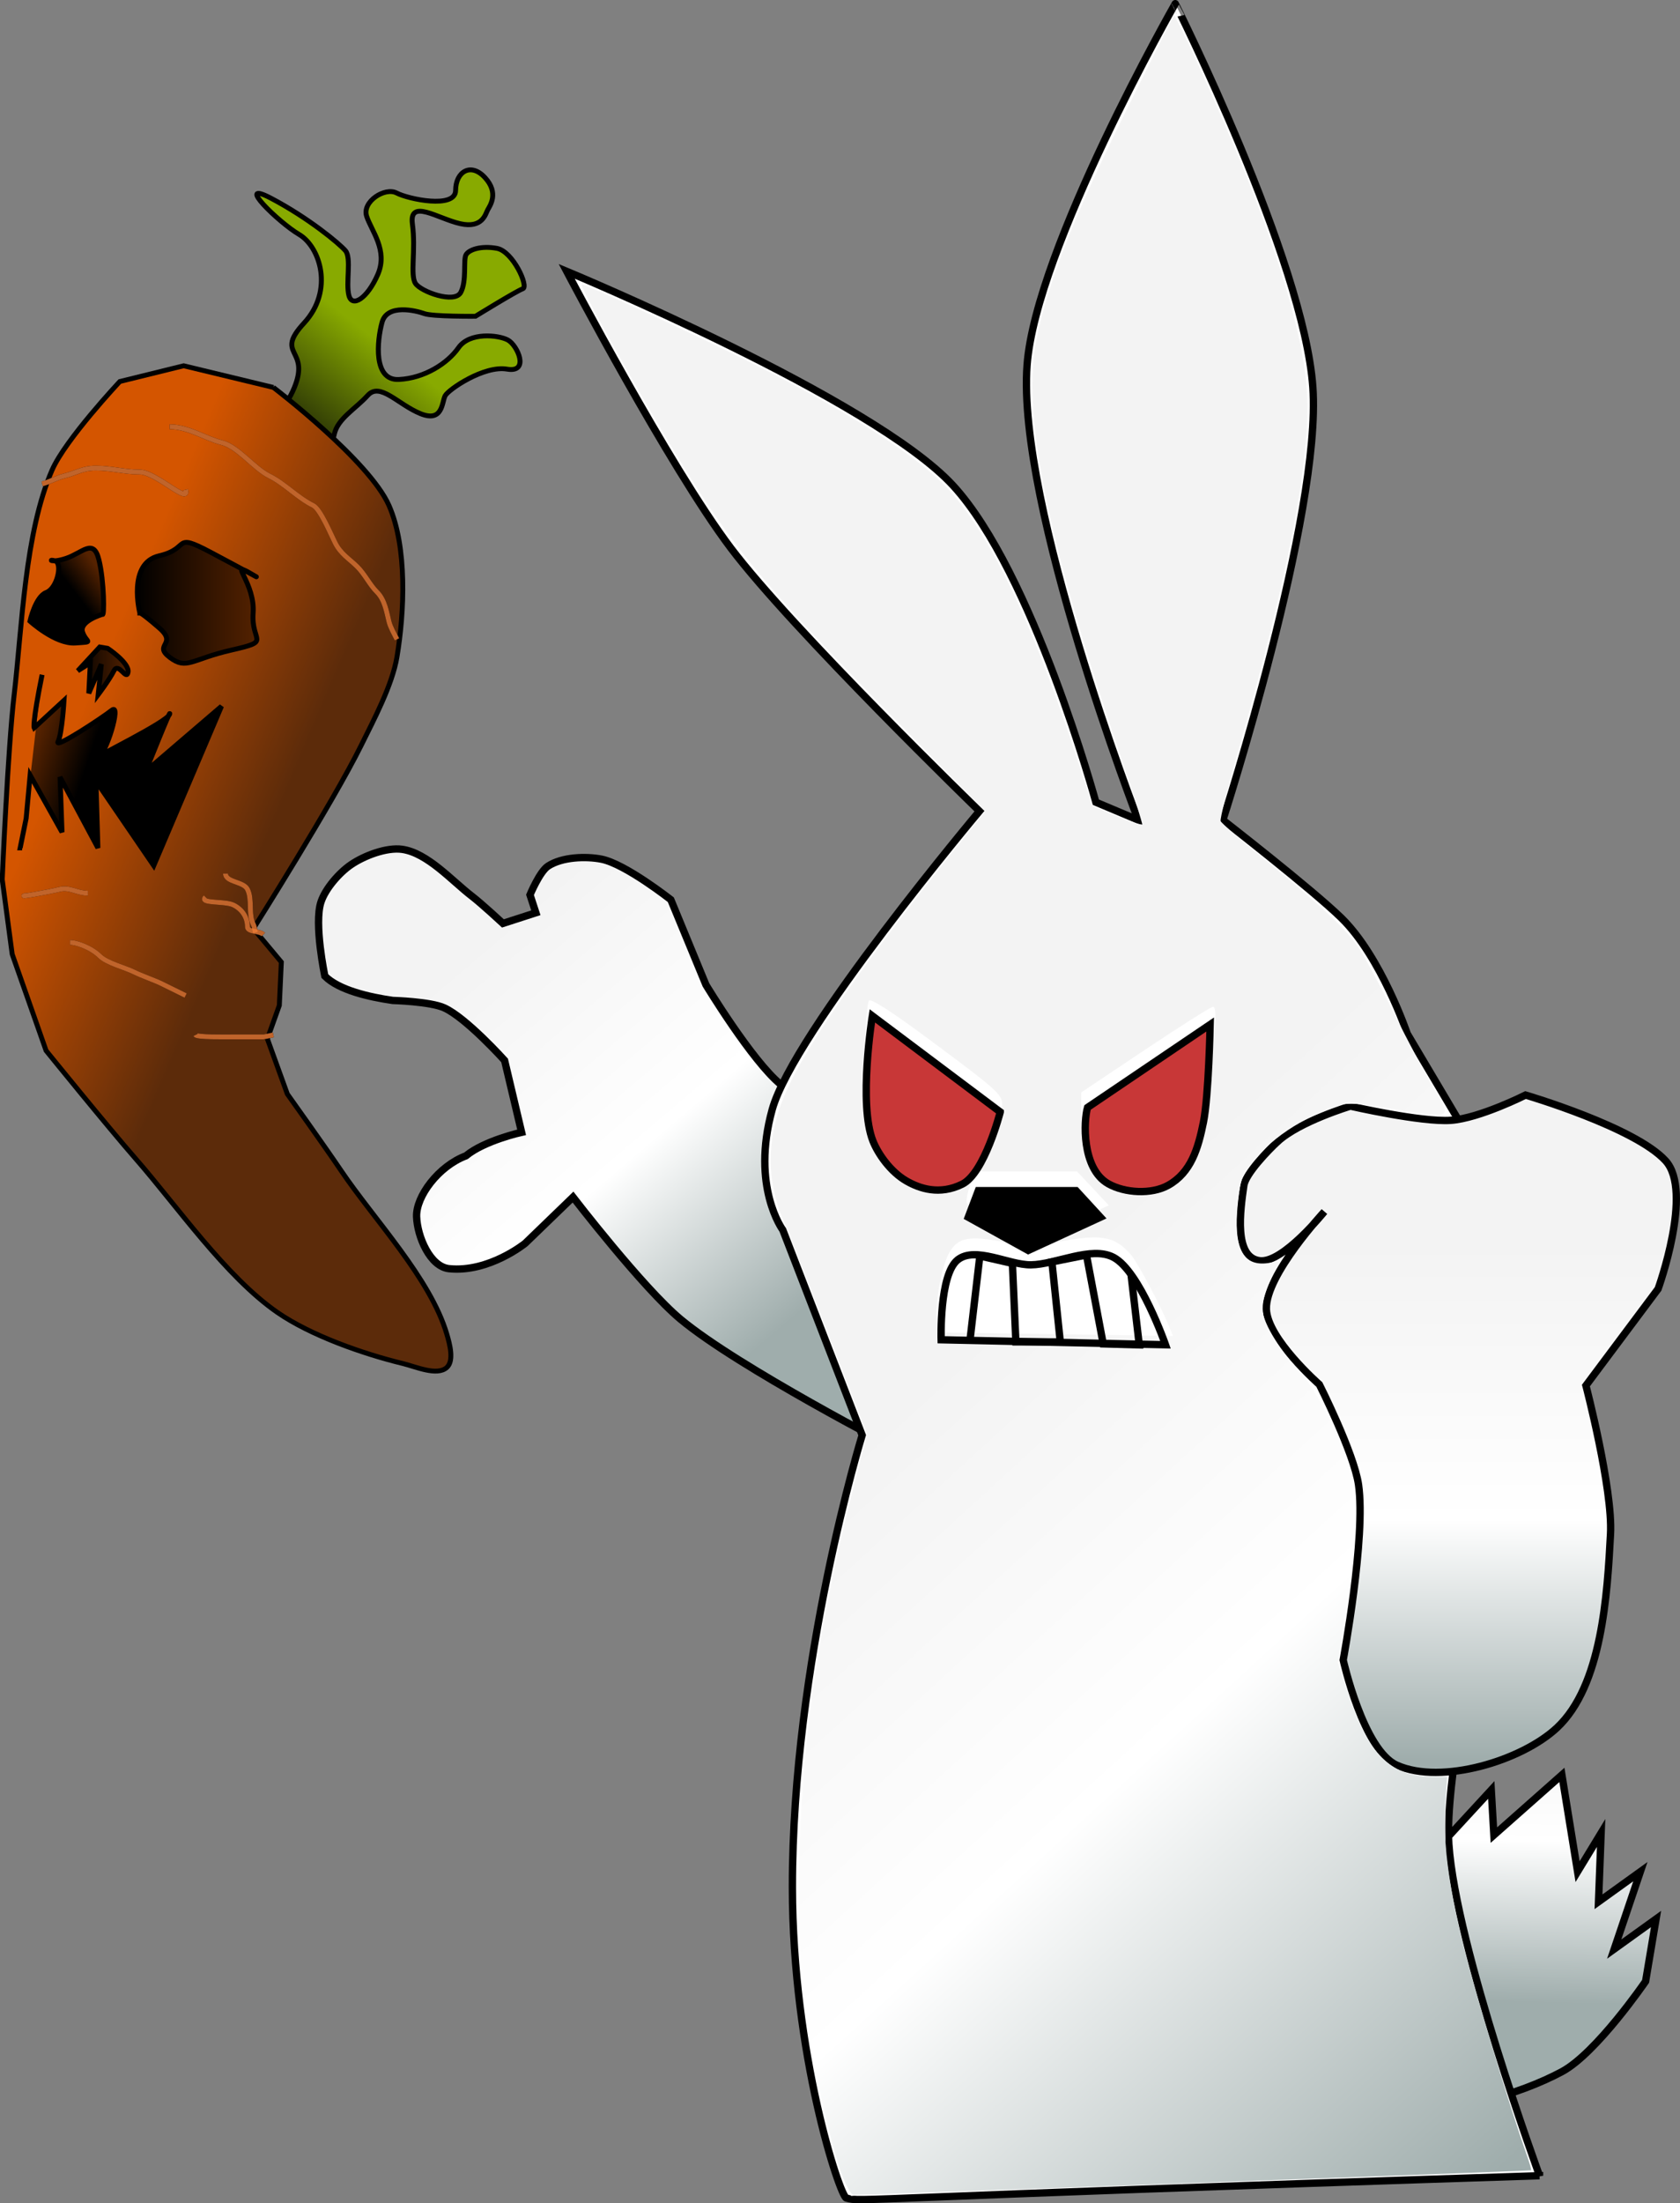
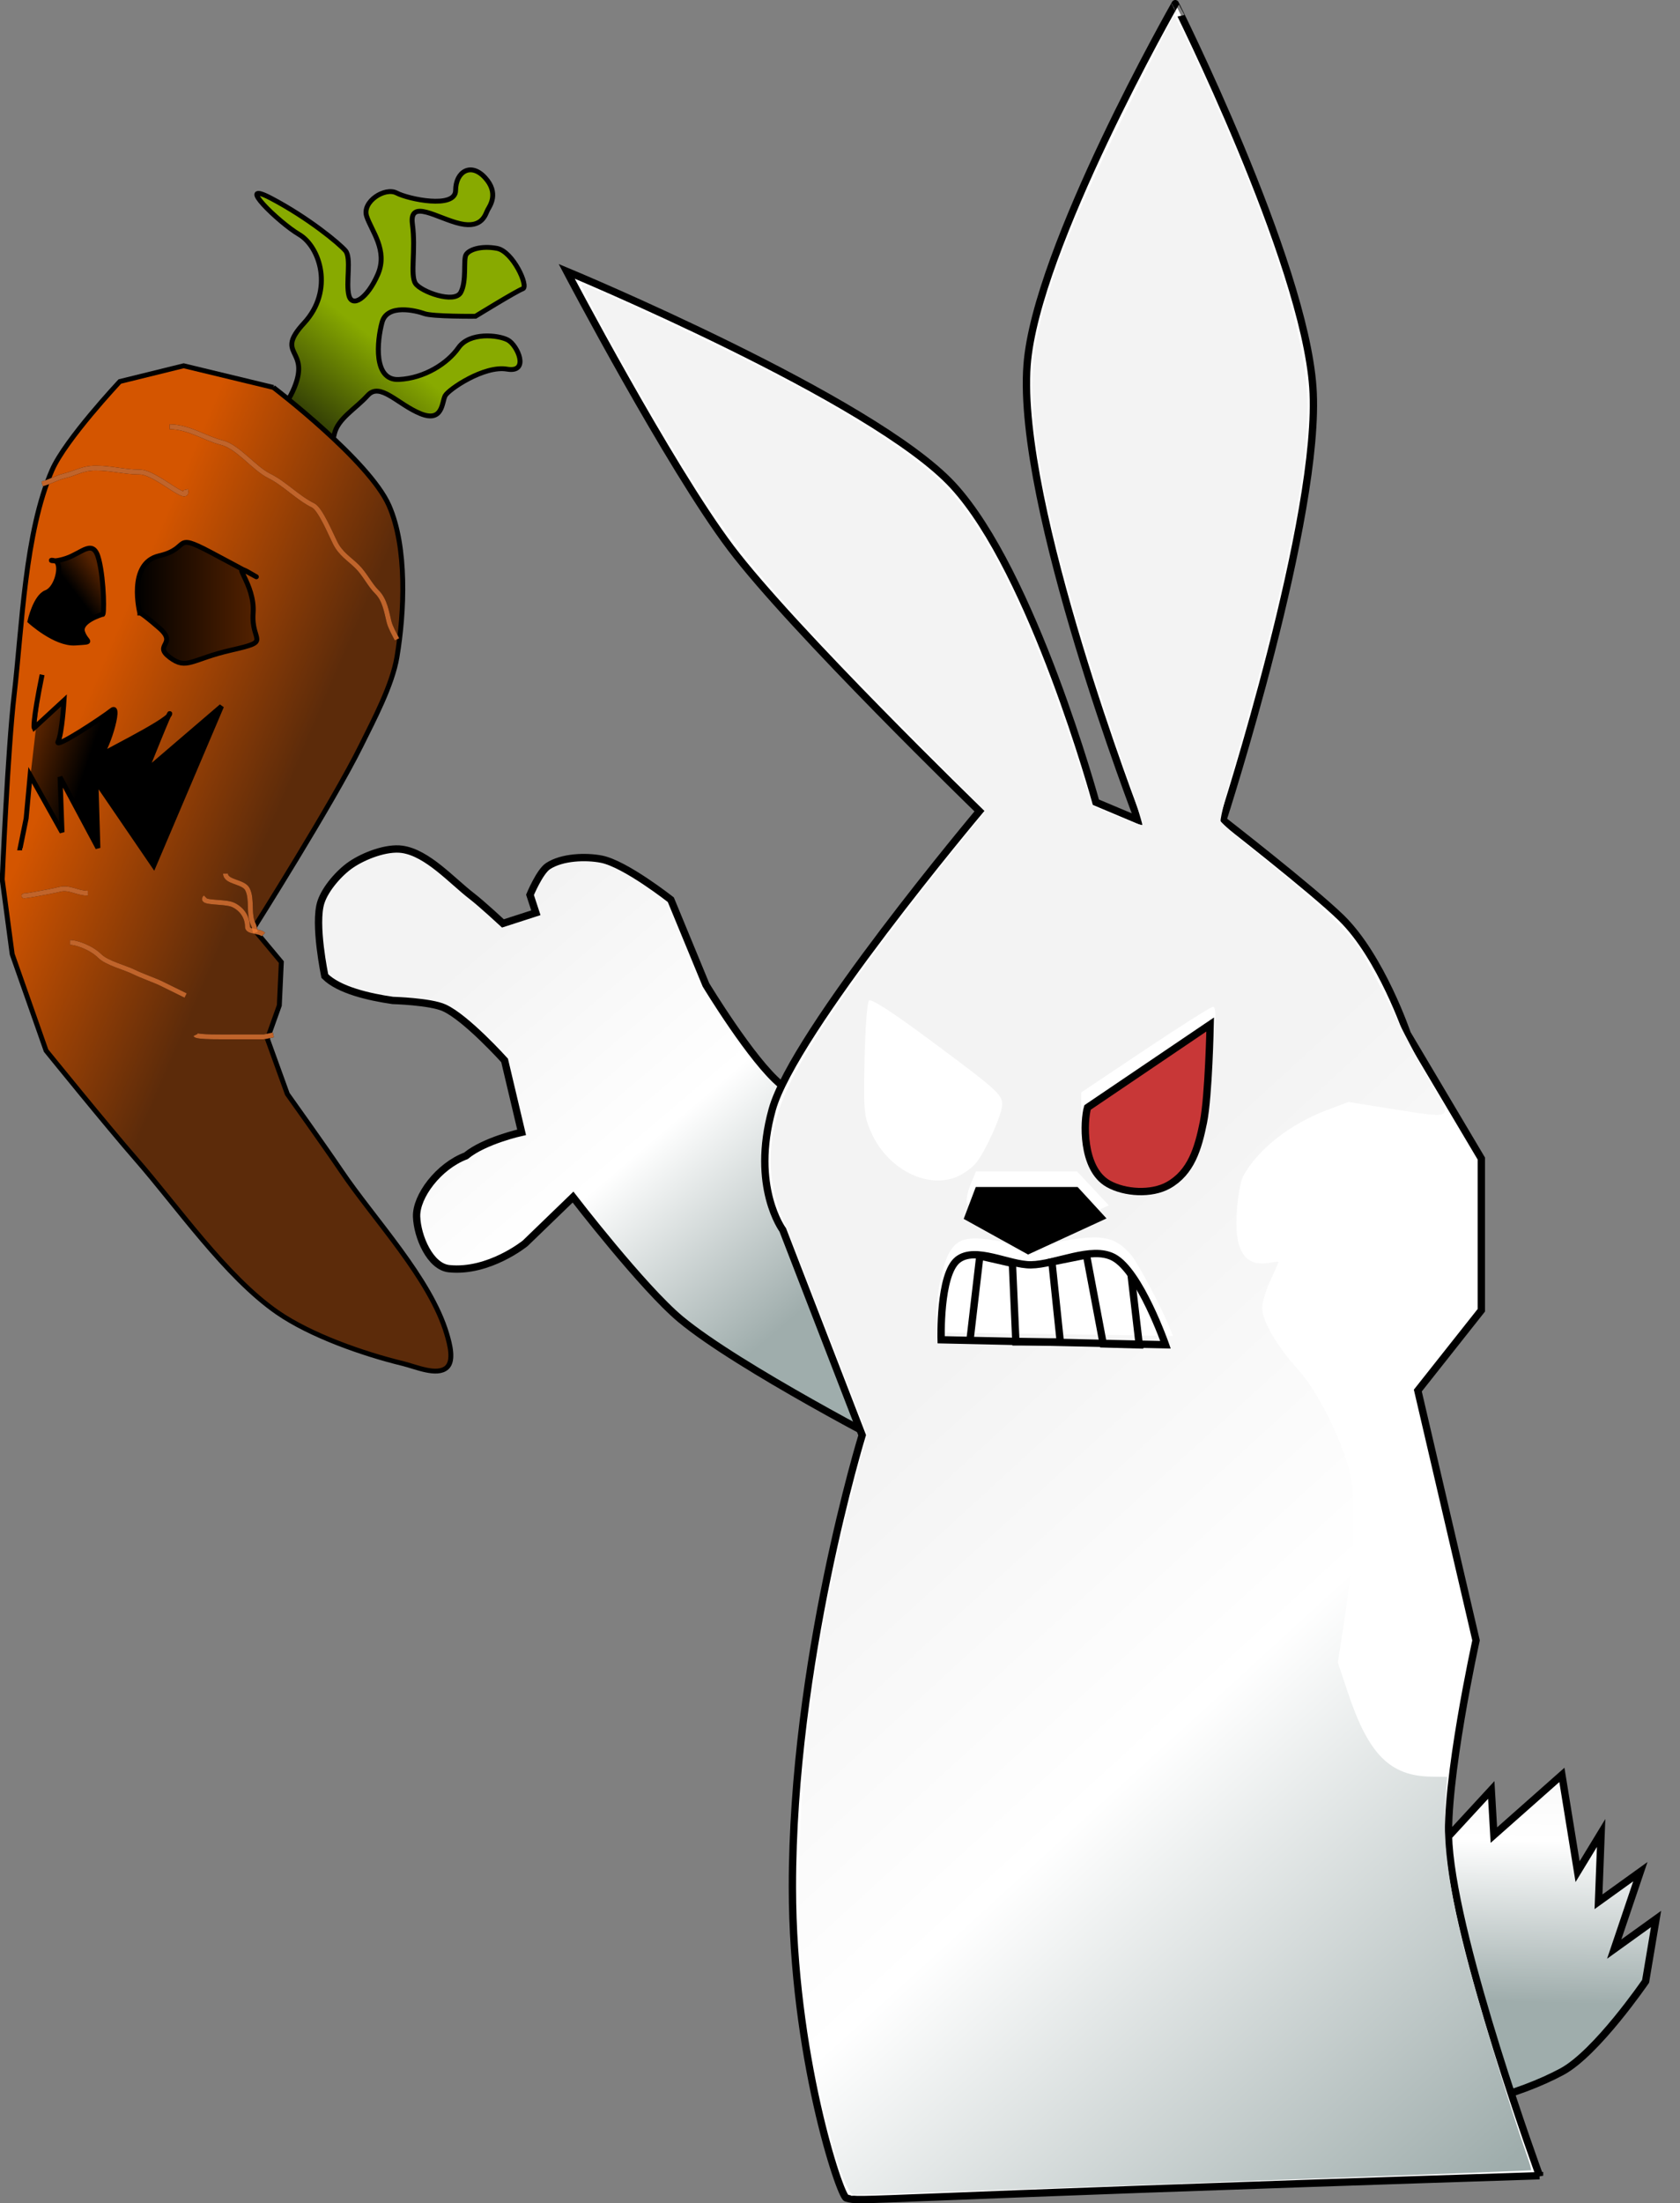
<svg xmlns="http://www.w3.org/2000/svg" xmlns:xlink="http://www.w3.org/1999/xlink" version="1.0" viewBox="0 0 687.23 900.93">
  <rect x="0" y="0" width="687.23" height="900.93" fill="#808080" stroke="none" />
  <defs>
    <linearGradient id="a">
      <stop offset="0" />
      <stop stop-color="#520" offset="1" />
    </linearGradient>
    <linearGradient id="b">
      <stop stop-color="#f3f3f3" offset="0" />
      <stop stop-color="#fff" offset=".442" />
      <stop stop-color="#9fadac" offset="1" />
    </linearGradient>
    <linearGradient id="c">
      <stop stop-color="#f3f3f3" offset="0" />
      <stop stop-color="#fff" offset=".536" />
      <stop stop-color="#9fadac" offset="1" />
    </linearGradient>
    <linearGradient id="n" x1="-40.372" x2="-87.473" y1="181.67" y2="240.89" gradientUnits="userSpaceOnUse">
      <stop stop-color="#8a0" offset="0" />
      <stop stop-color="#2c3606" offset="1" />
    </linearGradient>
    <linearGradient id="m" x1="-224.89" x2="-87.318" y1="416.5" y2="474.37" gradientUnits="userSpaceOnUse">
      <stop stop-color="#d45500" offset="0" />
      <stop stop-color="#5c2b0a" offset="1" />
    </linearGradient>
    <linearGradient id="l" x1="-197.84" x2="-115.05" y1="357.23" y2="357.23" gradientUnits="userSpaceOnUse" xlink:href="#a" />
    <linearGradient id="k" x1="-230.63" x2="-212.43" y1="351.63" y2="338.17" gradientTransform="matrix(1 0 0 .98 -6.634 7.712)" gradientUnits="userSpaceOnUse" xlink:href="#a" />
    <linearGradient id="j" x1="-231.97" x2="-268.3" y1="471.68" y2="459.57" gradientUnits="userSpaceOnUse" xlink:href="#a" />
    <linearGradient id="i" x1="-237.98" x2="-202" y1="403.72" y2="403.72" gradientUnits="userSpaceOnUse" xlink:href="#a" />
    <linearGradient id="h" x1="568.75" x2="566.06" y1="796.67" y2="915.1" gradientTransform="translate(90.164 -29.606)" gradientUnits="userSpaceOnUse" xlink:href="#b" />
    <linearGradient id="g" x1="128.22" x2="300.09" y1="579.17" y2="690.87" gradientTransform="matrix(.968 .251 -.302 .955 274.98 -136.78)" gradientUnits="userSpaceOnUse" xlink:href="#c" />
    <linearGradient id="f" x1="530.37" x2="530.37" y1="604.41" y2="815.69" gradientTransform="translate(90.164 -29.606)" gradientUnits="userSpaceOnUse" xlink:href="#c" />
    <linearGradient id="e" x1="171.67" x2="560.06" y1="548.14" y2="548.14" gradientTransform="translate(90.164 -29.606)" gradientUnits="userSpaceOnUse">
      <stop stop-color="#fff" offset="0" />
      <stop stop-color="#fff" stop-opacity="0" offset="1" />
    </linearGradient>
    <linearGradient id="d" x1="292.02" x2="560.16" y1="678.25" y2="971.62" gradientTransform="translate(90.164 -29.606)" gradientUnits="userSpaceOnUse" xlink:href="#b" />
  </defs>
  <g transform="translate(-30.706 -136.57)">
    <g transform="matrix(.606 0 0 .598 317.87 218.42)">
      <g transform="translate(-184.38 -89.97)" stroke-width="3.322">
        <path d="m-128.55 254.17s26.64-8.79 37.708-35.96c11.067-27.18-13.668-21.97 6.617-44.23 20.289-22.27 10.803-52.11-3.308-60.53-14.107-8.42-43.977-38.07-18.947-24.761 25.036 13.311 46.086 30.931 50.214 35.881s0.088 22.08 2.313 30.61 12.443 2.02 19.499-14.43c7.056-16.44-4.392-29.88-7.553-39.82-3.162-9.947 12.355-20.061 20.259-15.858 7.905 4.202 39.759 11.038 39.817-1.786 0.059-12.824 10.277-19.328 19.85-8.729 9.574 10.599 3.308 19.205 1.786 22.069-1.523 2.863-3.455 12.854-18.533 9.424-15.077-3.42-34.634-17.491-32.263 0.3 2.371 17.79-1.669 34.92 2.079 40.59 3.748 5.66 26.35 14 30.536 6.13s1.61-22.1 3.513-25.68 10.218-6.5 20.962-4.46c10.745 2.04 21.577 26.16 17.42 27.62-4.157 1.47-31.971 18.82-31.971 18.82s-28.867 0.26-34.517-1.83c-5.651-2.08-25.061-6.9-28.516 5.96-3.455 12.85-6.031 39.95 11.33 39.08s32.878-10.99 40.285-21.74 26.642-8.79 33.23-5.29c6.587 3.51 14.989 22.66-0.469 19.96-15.458-2.71-39.495 13.89-41.778 18.18-2.284 4.3-1.406 18.54-16.659 12.27-15.253-6.28-27.257-21.84-35.601-12.5-8.344 9.33-20.26 15.85-22.573 26.56s-5.123 6.46-13.321 25.05c-8.198 18.6-17.303 29.37-25.209 25.17-7.9-4.21-43.45-29.53-43.45-29.53l17.25-16.54z" fill="url(#n)" fill-rule="evenodd" stroke="#000" />
        <path d="m-104.97 218.01s64.621 49.85 78.055 80.74c12.413 28.55 10.475 72.91 5.383 103.62-3.2 19.31-15.654 42.97-24.223 60.56-19.013 39.03-72.665 125.15-72.665 125.15l18.836 22.88-1.346 29.61-8.07 22.88 13.453 37.68s25.73 36.53 36.335 52.48c22.017 33.1 60.178 73.53 71.324 111.7 1.924 6.58 5.068 18.24 0 22.87-6.586 6.02-20.946-0.56-29.607-2.69-26.719-6.57-62.257-19.18-84.785-34.99-34.85-24.46-67.72-72.73-95.54-104.96-18.75-21.72-60.56-74.02-60.56-74.02l-22.88-65.94-6.73-51.14s3.74-88.72 8.08-126.5c5.33-46.35 7.14-110.55 25.57-153.41 8.99-20.92 45.75-60.56 45.75-60.56l43.07-10.76 60.55 14.8z" fill="url(#m)" fill-rule="evenodd" stroke="#000" />
        <g transform="translate(0 8.074)" fill-rule="evenodd" stroke="#000">
          <path d="m-195.08 364.23s-8.65-34.09 12.99-39.14c21.63-5.05 8.65-16.42 34.61-2.53 25.97 13.89 38.95 21.47 25.97 13.89-12.98-7.57 4.33 7.58 2.88 27.78-1.44 20.21 12.98 18.94-14.42 25.26-27.41 6.31-30.29 13.89-41.83 5.05s5.77-8.84-7.21-20.2c-12.99-11.37-12.99-10.11-12.99-10.11z" fill="url(#l)" />
          <path d="m-220.29 365.09s-15.91 4.68-13.46 12.15c2.44 7.48 8.57 6.54-4.9 7.48-13.47 0.93-30.61-14.95-30.61-14.95s3.67-16.83 11.02-19.63 11.02-19.63 6.12-21.49c-4.9-1.87-3.67 1.86 7.35-1.87 11.02-3.74 18.36-14.02 22.03 0.93 3.68 14.95 3.68 39.25 2.45 37.38z" fill="url(#k)" />
          <path d="m-261.07 406.41c-6.73 33.64-5.38 36.34-5.38 36.34l20.18-18.84s-1.34 22.87-4.04 28.26c-2.69 5.38 29.61-16.15 36.34-21.54 6.73-5.38-4.04 30.96-9.42 32.3-5.38 1.35 47.1-24.22 48.44-29.6 1.35-5.39-16.14 39.02-16.14 39.02l51.13-44.41-45.75 109.01-39.03-57.87 1.35 45.76-25.57-48.45 1.35 37.68-21.54-39.03-2.69 29.61-4.04 20.19h1.35" fill="url(#j)" />
-           <path d="m-216.84 388.34s14.85 9.95 13.79 16.28c-1.07 6.34-6.37-7.23-9.55-0.9s-10.6 16.28-10.6 16.28l2.12-20.8-8.48 19.9 1.06-20.81-8.48 5.43 14.84-16.29 5.3 0.91z" fill="url(#i)" />
        </g>
        <path d="m-150.72 566.55c-4.62 4.62 13 2.47 18.84 5.39 6.02 3.01 9.42 8.59 9.42 14.8 0 4.01 7.93 2.54 10.76 5.38" fill="none" stroke="#000" />
        <path d="m-137.26 550.4c0 6.11 12.07 5.31 14.8 10.77 3.46 6.92 0.43 17.01 4.04 24.22 0.73 1.47 1.1 4.43 1.34 5.39" fill="none" stroke="#000" />
        <path d="m-157.45 660.75c0.84 1.68 19.1 1.35 25.57 1.35h20.18c0.74 0 5.45-1.09 6.73-1.35" fill="none" stroke="#000" />
        <path d="m-174.95 244.92c12.82 0 23.92 8 34.99 10.77 11.27 2.82 21.72 17.58 32.3 22.88 10.432 5.21 18.881 14.82 29.608 20.18 4.828 2.42 12.071 20.11 14.803 25.57 3.803 7.61 9.609 10.96 14.803 16.15 5.226 5.23 8.556 12.59 13.457 17.49 5.331 5.34 6.52 13.97 8.074 20.19 1.02 4.08 3.588 8.52 5.383 12.11" fill="none" stroke="#000" />
        <path d="m-164.18 287.99c2.69 10.74-19.87-12.11-30.95-12.11-10.29 0-19.17-2.7-29.61-2.7-9.23 0-12.82 3.21-21.53 5.39-5.2 1.3-9.65 4.09-14.8 5.38" fill="none" stroke="#000" />
        <path d="m-271.84 565.21c-7.51 1.88 15.37-2.16 22.88-4.04 6.4-1.6 11.46 2.69 18.84 2.69" fill="none" stroke="#000" />
        <path d="m-242.23 597.5c4.03 0 14.04 3.28 20.18 9.42 4.71 4.71 16.96 7.81 22.88 10.77 5.65 2.83 14.05 5.68 18.84 8.08 5.39 2.69 11.45 5.72 16.15 8.07" fill="none" stroke="#000" />
        <path d="m-150.72 566.55c-4.62 4.62 13 2.47 18.84 5.39 6.02 3.01 9.42 8.59 9.42 14.8 0 4.01 7.93 2.54 10.76 5.38" fill="none" stroke="#ed7c35" stroke-opacity=".809" />
        <path d="m-137.26 550.4c0 6.11 12.07 5.31 14.8 10.77 3.46 6.92 0.43 17.01 4.04 24.22 0.73 1.47 1.1 4.43 1.34 5.39" fill="none" stroke="#ed7c35" stroke-opacity=".809" />
        <path d="m-157.45 660.75c0.84 1.68 19.1 1.35 25.57 1.35h20.18c0.74 0 5.45-1.09 6.73-1.35" fill="none" stroke="#ed7c35" stroke-opacity=".809" />
        <path d="m-174.95 244.92c12.82 0 23.92 8 34.99 10.77 11.27 2.82 21.72 17.58 32.3 22.88 10.432 5.21 18.881 14.82 29.608 20.18 4.828 2.42 12.071 20.11 14.803 25.57 3.803 7.61 9.609 10.96 14.803 16.15 5.226 5.23 8.556 12.59 13.457 17.49 5.331 5.34 6.52 13.97 8.074 20.19 1.02 4.08 3.588 8.52 5.383 12.11" fill="none" stroke="#ed7c35" stroke-opacity=".809" />
        <path d="m-164.18 287.99c2.69 10.74-19.87-12.11-30.95-12.11-10.29 0-19.17-2.7-29.61-2.7-9.23 0-12.82 3.21-21.53 5.39-5.2 1.3-9.65 4.09-14.8 5.38" fill="none" stroke="#ed7c35" stroke-opacity=".809" />
        <path d="m-271.84 565.21c-7.51 1.88 15.37-2.16 22.88-4.04 6.4-1.6 11.46 2.69 18.84 2.69" fill="none" stroke="#ed7c35" stroke-opacity=".809" />
        <path d="m-242.23 597.5c4.03 0 14.04 3.28 20.18 9.42 4.71 4.71 16.96 7.81 22.88 10.77 5.65 2.83 14.05 5.68 18.84 8.08 5.39 2.69 11.45 5.72 16.15 8.07" fill="none" stroke="#ed7c35" stroke-opacity=".809" />
      </g>
    </g>
    <g transform="translate(6.729 69.978)" stroke-width="3">
      <path d="m568.73 858.32c-4.42 11.07-8.69 27.61-4.28 38.69 4.53 11.37 18.22 26.31 32.1 29.9 19.53 5.06 49.19-3.99 66.34-13.19 14.19-7.62 34.24-36.94 34.24-36.94l4.28-25.5-17.12 12.31 10.7-31.66-17.12 12.31 1.07-28.14-9.63 15.83-6.42-39.57-27.82 24.62-1.07-18.47-26.75 29.02-1.07-20.22s-30.68 34.02-37.45 51.01z" fill="url(#h)" fill-rule="evenodd" stroke="#000" />
      <path d="m343.46 510.13c-11.8-9.57-30.71-40.83-30.71-40.83l-14.36-34.8s-18.59-14.67-28.39-16.59c-6.33-1.24-16.12-0.94-21.87 2.86-3.41 2.25-7.35 11.73-7.35 11.73l2.4 7.33-13.47 4.35s-8.68-8.05-12.72-11.15c-8.16-6.27-18.19-17.73-28.57-19.15-6.25-0.86-15.34 2.52-20.89 6.31-4.78 3.27-10.43 9.71-12.26 15.25-2.93 8.88 1.59 30.29 1.59 30.29 5.77 5.78 18.25 8.58 27.76 9.95 0 0 15.35 0.43 21.08 3.03 9.05 4.11 24.69 21.5 24.69 21.5l6.96 29.39s-15.18 3.34-22.79 9.63c-11.18 4.2-20.45 16.56-20.17 24.86 0.28 8.17 5.51 20.49 13.3 21.28 16.3 1.67 31.12-10.37 31.12-10.37l19.57-18.91s28.6 37.15 44.02 49.98c23.71 19.72 88.66 53.19 88.66 53.19s31.78-89.11 14.41-120.31c-9.81-17.62-46.09-15.9-62.01-28.82z" fill="url(#g)" fill-rule="evenodd" stroke="#000" />
      <path d="m653.75 956.26c-283.58 9.12-277.09 10.94-283.58 9.12-2.6-0.73-21.99-58.75-22.05-127.02-0.07-92.08 28.54-184.92 28.54-184.92l-32.47-83.91s-13.1-17.65-4.33-49.25c8.77-31.61 84.78-122.01 84.78-122.01s-76.48-74.15-101.75-107.63c-25.26-33.48-67.1-113.1-67.1-113.1s125.22 51.95 158.02 87.56 58.45 129.52 58.45 129.52l17.32 7.29s-49.76-128.76-45.46-186.06c3.58-47.78 60.61-147.76 60.61-147.76 0-2e-3 52.66 104.89 56.29 156.88 3.63 51.98-36.8 176.94-36.8 176.94s36.42 28.31 48.38 39.96c16.36 15.92 27.03 47.4 27.03 47.4l30.31 51.07v62.03l-25.98 32.83 23.81 102.15s-12.81 58.2-11.11 83.38c2.83 42.06 37.09 135.53 37.09 135.53z" fill="#fff" fill-rule="evenodd" stroke="#000" />
-       <path d="m546.59 533.41c8.94-8.27 29.8-14.51 29.8-14.51s29.02 6.65 41.09 5.8c11.68-0.83 30.55-10.33 30.55-10.33s44.8 13.14 57.31 26.9c11.38 12.51-3.09 52.36-3.09 52.36l-29.53 39.52s11.04 42.31 10.06 60.72c-1.31 24.54-3.42 61.99-21.95 79.26-14.39 13.41-47.12 23.4-65.42 15.28-13.74-6.09-21.98-43.03-21.98-43.03s9.37-50.28 6.28-71.66c-1.87-12.98-16.03-40.99-16.03-40.99s-21.4-18.76-21.68-30.91c-0.33-13.95 23.72-39.77 23.72-39.77s-16.99 21.19-26.39 20.06c-10.75-1.29-8-20.61-6.54-30.75 0.7-4.85 10.09-14.52 13.8-17.95z" fill="url(#f)" fill-rule="evenodd" stroke="#000" />
      <path d="m370.23 960.44c-5.4-10.45-14.35-52.2-17.69-82.48-5.97-54.24 1.89-130.99 20.92-204.37l5.36-20.67-14.94-38.54c-8.22-21.2-16.73-42.75-18.92-47.9-8.23-19.35-7.56-36.76 2.18-56.7 9.64-19.75 29.85-48.53 65.1-92.71l15.01-18.82-24.66-24.92c-67.15-67.88-78.5-81.46-104.55-125.18-14.95-25.07-36.83-64.55-36.16-65.22 0.57-0.55 53.78 24.07 72.43 33.52 33.78 17.1 62.91 35.71 75.5 48.21 9.93 9.87 21.74 28.92 31.89 51.45 8.7 19.32 12.29 28.8 21.57 57.01l7.69 23.36 10.76 4.46c5.92 2.45 10.9 4.31 11.08 4.13 0.17-0.17-1.44-4.89-3.6-10.48-6.05-15.72-19.63-56.99-25.5-77.49-10.82-37.78-17.56-73.33-17.61-92.89-0.07-25.23 12.32-60.22 42.69-120.63l15.51-30.86 2.72 5.291c11.26 21.879 31.72 71.429 39.85 96.479 14.29 44.08 15.18 62.68 5.37 112.69-4.56 23.3-18.37 76.29-27.92 107.18l-2.55 8.26 19.01 15.23c33.9 27.15 41.01 35.73 54.53 65.84 2.81 6.27 8.76 17.46 13.2 24.86 9.69 16.14 10.35 15.64-15.18 11.42-20.21-3.33-21.38-3.17-37.32 5.1-11.55 5.99-22.86 18-25.02 26.54-1.82 7.26-1.93 20.86-0.2 25.42 2.04 5.36 7.27 8.12 12.15 6.42 2.24-0.78 4.06-1.3 4.06-1.15-0.01 0.15-1.52 3.25-3.37 6.89-6.4 12.61-3.62 21.73 11.49 37.71 6.4 6.77 13.73 20.33 19.67 36.41 3.5 9.46 3.19 39.22-0.67 64.26l-2.85 18.49 3.48 11.11c4.31 13.77 10.51 25.7 15.58 29.97 4.57 3.84 11.67 6.02 19.67 6.03h5.8l-0.92 12.48c-1.68 22.91 5.8 57.63 24.95 115.79 5.88 17.84 10.56 32.54 10.4 32.66-0.15 0.12-55.69 2.13-123.41 4.45-67.73 2.33-130.2 4.61-138.82 5.07l-15.68 0.83-2.08-4.01zm132.27-351.29c-3.37-9.17-14.02-28.72-17.41-31.97-5.72-5.47-11.44-6.15-26.87-3.18-12.46 2.4-14.05 2.44-22.29 0.53-12.34-2.86-17.31-2.63-21.52 0.99-4.25 3.66-7.32 15.16-7.35 27.54l-0.02 8.38 23.88 0.4c13.14 0.22 34.93 0.54 48.42 0.7l24.52 0.31-1.36-3.7zm-42.15-41.49c8.79-4.13 16.24-7.77 16.57-8.1s-2.36-3.62-5.99-7.3l-6.6-6.7h-41.24l-2.69 6.27c-1.47 3.44-2.5 6.8-2.28 7.46 0.28 0.84 20.56 13.12 26.09 15.79 0.09 0.05 7.36-3.29 16.14-7.42zm42.23-20.11c8.4-4.33 13.81-14.57 15.96-30.25 2.02-14.78 3.29-40.38 1.99-40.32-0.62 0.03-12.93 8.11-27.37 17.96l-26.24 17.91-0.4 8.24c-0.52 10.75 1.54 18 6.52 22.98 6.51 6.51 20.46 8.15 29.54 3.48zm-85.43 0.1c5.66-2.36 11.52-11.13 15.56-23.27 2.44-7.33 2.61-8.97 1.06-10.44-1.01-0.96-13.65-10.65-28.08-21.53l-26.24-19.79-1.14 5.86c-0.63 3.21-1.24 14.63-1.35 25.36-0.2 18.86-0.08 19.77 3.57 27.2 7.41 15.09 23.17 22.24 36.62 16.61z" fill="#fff" />
      <path d="m369.39 958.41c-3.89-8.79-11.63-41.88-14.89-63.63-8.9-59.47-1.96-140.55 18.93-221.1l5.34-20.58-14.92-38.63c-8.21-21.25-16.66-42.59-18.77-47.43-7.72-17.71-7.66-36.75 0.16-53.66 8.99-19.43 28.72-48.11 61.63-89.61l20.28-25.57-25.96-26.24c-65.24-65.95-77.2-80.28-102.78-123.13-15.07-25.24-37.25-65.19-36.56-65.86 0.63-0.6 51.35 22.8 71.17 32.82 35.47 17.94 64.43 36.37 76.99 48.97 9.72 9.76 21.69 29.17 31.69 51.35 8.68 19.27 12.27 28.75 21.57 56.96l7.69 23.32 9.82 4.09c5.4 2.25 10.18 3.74 10.61 3.31s-2.12-8.83-5.67-18.66c-22.88-63.33-37.33-120.26-39.24-154.5-1.61-28.84 8.84-60.24 42.2-126.92l15.56-31.111 3.43 6.697c17.09 33.394 40.06 93.164 47.46 123.45 6.86 28.1 4.02 59.38-10.88 119.63-4.98 20.14-20.97 77.26-22.16 79.2-0.32 0.51 7.73 7.53 17.88 15.59 33.51 26.62 42.39 37.2 54.72 65.14 2.45 5.55 8.45 16.91 13.32 25.23l8.87 15.14-3.66 0.01c-2.01 0-11.37-1.29-20.81-2.86l-17.16-2.86-8.18 3.06c-15.39 5.76-28.75 16.32-34.37 27.19-2.99 5.78-4.02 26.02-1.55 30.64 2.54 4.77 7.94 7.1 12.47 5.38 1.98-0.75 3.37-0.91 3.09-0.35-4.11 8.21-6.45 14.82-6.45 18.2 0 6.3 4.6 14.55 13.57 24.33 7.84 8.56 14.69 20.95 20.95 37.89 3.5 9.46 3.19 39.23-0.66 64.21l-2.85 18.45 2.81 9.14c3.82 12.41 9.41 24.4 13.76 29.53 4.11 4.86 13.48 8.53 21.75 8.53h5.6l-0.03 18.51c-0.02 14.15 0.68 21.8 2.98 32.52 4.74 22.09 11.71 46.76 22.44 79.46 5.46 16.62 9.79 30.32 9.64 30.45-0.15 0.12-55.08 2.12-122.07 4.44-66.98 2.31-129.5 4.59-138.94 5.06l-17.15 0.85-2.67-6.05zm130.44-354.92c-6.07-14.26-13.17-25.53-17.89-28.41-5.2-3.17-12.6-3.31-26.45-0.51-9.37 1.9-11.2 1.9-19.39 0-10.65-2.47-16.11-2.64-19.86-0.63-4.61 2.46-8.16 12.72-8.9 25.69l-0.67 11.81 25.41 0.4c13.98 0.22 35.84 0.53 48.58 0.7l23.15 0.31-3.98-9.36zm-36.32-37.37 14.08-6.6-13.06-13.96h-41.48l-1.79 4.37c-4.1 10.03-4.55 9.23 9.66 17.38 9.81 5.63 13.8 7.26 15.82 6.47 1.48-0.58 9.02-4.03 16.77-7.66zm38.81-18.89c10.87-5 15.65-17.91 17.85-48.17 0.84-11.53 1.2-21.29 0.81-21.68-0.4-0.4-12.93 7.59-27.86 17.74l-27.14 18.47 0.52 10.26c0.61 12.09 3.44 18.79 9.43 22.32 8.4 4.96 17.15 5.31 26.39 1.06zm-82.82-0.91c2.26-1.48 5.82-6.74 9.05-13.37 8.98-18.43 10.75-15-19.49-37.7-14.52-10.9-27.21-20.12-28.18-20.5-2.02-0.77-2.89 4.01-4.17 23.04-1.74 25.83 4.15 41.12 18.67 48.48 8.09 4.09 17.92 4.11 24.12 0.05z" fill="url(#e)" />
-       <path d="m369.4 958.45c-4.04-9.14-11.47-40.98-15.02-64.35-2.71-17.88-3.16-25.94-3.18-56.52-0.01-20.4 0.74-42.57 1.75-51.81 4.06-37.16 12.3-81.65 21.75-117.46l4.01-15.19-12.76-33.02c-7.02-18.17-15.54-39.8-18.94-48.07-7.28-17.71-8.88-26.8-7.09-40.24 2.06-15.38 12.36-34.95 34.54-65.63 10.44-14.43 32.92-43.54 45.7-59.17l7.12-8.71-26.68-26.95c-66.08-66.76-76.3-79.09-104.2-125.87-13.68-22.93-34.7-60.66-34.7-62.28 0-2.05 74.76 33.53 97.29 46.29 21.77 12.33 42.26 26.51 51 35.27 17.57 17.64 33.69 50.13 52.12 105.04l8.97 26.75 9.87 3.92c5.43 2.15 10.15 3.62 10.51 3.27 0.35-0.36-2.67-9.92-6.72-21.25-28.51-79.69-42.54-144.68-37.49-173.65 4.05-23.28 15.84-53.44 39.59-101.3l17.36-34.985 3.45 6.729c11.21 21.866 31.01 69.976 39.21 95.226 14.4 44.44 15.25 62.18 5.36 112.69-4.86 24.84-24.13 98.36-29.43 112.33-1.07 2.8 0.49 4.4 17.23 17.7 33.46 26.58 42.35 37.16 54.67 65.1 2.45 5.55 8.45 16.91 13.32 25.23l8.87 15.14-3.66 0.01c-2.01 0-11.37-1.29-20.81-2.86l-17.16-2.86-8.18 3.06c-15.38 5.75-28.92 16.66-34.87 28.1-0.92 1.78-1.99 8.17-2.36 14.2-0.54 8.61-0.21 11.89 1.57 15.32 2.72 5.26 7.47 7.4 12.33 5.55 1.92-0.73 3.25-0.87 2.97-0.31-4.11 8.21-6.45 14.82-6.45 18.2 0 6.25 4.38 14.07 13.49 24.16 7.92 8.75 14.81 21.22 21.03 38.06 3.5 9.46 3.19 39.23-0.66 64.21l-2.85 18.45 2.78 9.14c8.39 27.59 18.17 38.06 35.5 38.06h5.64l-0.03 18.51c-0.02 14.15 0.68 21.8 2.98 32.52 4.74 22.09 11.71 46.76 22.44 79.46 5.46 16.62 9.79 30.32 9.64 30.45-0.15 0.12-54.78 2.13-121.4 4.44-66.61 2.32-129.13 4.6-138.93 5.07l-17.82 0.85-2.67-6.02zm130.28-355.3c-4.18-9.83-5.62-12.5-11.69-21.69-6.1-9.23-13.65-10.88-31.84-6.95-8.57 1.85-10.54 1.83-21.89-0.25-15.68-2.88-18.7-2.02-22.93 6.49-2.25 4.54-3.32 9.62-3.9 18.48l-0.79 12.21 26.1 0.4c14.36 0.22 36.22 0.53 48.59 0.7l22.48 0.31-4.13-9.7zm-36.17-37.03 14.08-6.6-13.06-13.96h-41.48l-1.79 4.37c-4.14 10.12-4.6 9.3 9.65 17.37 9.61 5.44 13.86 7.16 15.83 6.43 1.48-0.55 9.02-3.98 16.77-7.61zm41.77-20.56c9.11-6.49 12.87-18.33 14.86-46.73 0.8-11.46 1.16-21.13 0.8-21.49s-12.81 7.61-27.67 17.72l-27.02 18.37v8.46c0 12.9 3.72 21.17 11.44 25.39 7.32 4 20.72 3.16 27.59-1.72zm-85.78 0.76c2.28-1.49 5.76-6.68 8.99-13.37 8.9-18.49 10.62-15.15-19.53-37.77-14.47-10.86-27.13-20.06-28.14-20.45-1.35-0.51-2.08 1.35-2.81 7.14-1.54 12.21-1.23 38.2 0.53 44.32 2.02 7.05 11.32 17.66 18.35 20.95 6.64 3.11 17.2 2.72 22.61-0.82z" fill="#fff" />
      <path d="m369.27 958.14c-3.59-8.11-10.07-34.41-13.28-53.94-4.56-27.67-5.92-48.88-5.06-79.29 1.38-49.32 8.36-96.39 22.41-151.11l5.32-20.72-15.34-39.49c-8.44-21.71-16.95-43.32-18.93-48-7.55-17.96-6.84-35.84 2.19-54.9 9.2-19.41 31.49-51.24 66.96-95.61l13.41-16.77-35.05-35.72c-57.63-58.71-69.38-73.13-95.67-117.36-15.85-26.67-35.08-61.57-34.34-62.31 0.66-0.66 46.59 20.54 69.79 32.2 36.13 18.18 63.78 35.51 77.15 48.35 18.03 17.32 36.12 53.85 54.92 110.86l7.21 21.88 9.89 4.12c5.43 2.26 10.11 3.88 10.39 3.6s-4.3-14.7-10.19-32.05c-28.78-84.85-39.14-136.74-33.17-166.19 5.04-24.9 16.06-52.51 40.23-100.83l16.13-32.261 3.42 6.697c4.94 9.678 19.89 43.504 26.15 59.184 15.31 38.31 23.72 68.36 24.85 88.81 1.51 27.13-7.86 75.67-28.43 147.32-4.14 14.41-7.26 26.89-6.93 27.73 0.32 0.85 8.66 8.11 18.53 16.13 21.96 17.87 32.48 27.72 37.74 35.33 2.2 3.19 8.75 15.3 14.55 26.91s13.25 25.66 16.56 31.21c7.33 12.32 7.75 12.12-17.21 8.13l-17.87-2.86-8.89 3.35c-15.26 5.74-28.6 16.36-34.37 27.36-0.87 1.66-1.94 7.72-2.38 13.46-1.27 16.65 3.12 23.57 13.69 21.55 1.84-0.36 3.34-0.48 3.34-0.29s-1.51 3.59-3.35 7.55-3.35 9.02-3.35 11.24c0 5.3 6.19 15.91 14.72 25.24 7.7 8.44 17.35 27.46 20.97 41.37 2.82 10.8 2 34.8-2.07 61.05l-2.68 17.31 4.11 12.3c8.46 25.31 17.2 34.13 34.09 34.39l6.58 0.1-0.77 10.2c-1.13 14.97 1.15 33.47 7.13 57.86 4.53 18.46 19.21 67.05 26.16 86.58 1.16 3.26 1.95 6.06 1.76 6.23-0.28 0.25-273.64 10.18-277.31 10.07-0.6-0.01-2.27-2.7-3.71-5.97zm132.44-350.34c-3.21-7.78-12.39-24.92-14.98-27.97-6.64-7.83-12.22-8.81-30.41-5.33-9.54 1.83-11.75 1.82-21.93-0.09-13.84-2.59-18.32-1.79-21.8 3.88-2.99 4.87-5.55 17.19-5.55 26.7v6.45l27.25 0.4c14.99 0.22 36.76 0.53 48.38 0.7l21.12 0.31-2.08-5.05zm-38.23-41.75 14.06-6.59-6.5-6.95-6.51-6.95h-41.31l-2.09 5.01c-1.15 2.75-1.92 6.16-1.7 7.58 0.56 3.7 22.17 15.98 26.63 15.13 1.85-0.35 9.69-3.6 17.42-7.23zm-47.99-18.3c2.38-1.01 5.67-3.3 7.3-5.07 3.77-4.1 11.16-20.28 11.16-24.44 0-4.13-2.32-6.2-29.89-26.62-15.41-11.41-23.72-16.77-24.61-15.89-0.75 0.74-1.55 11.32-1.81 23.92-0.44 20.99-0.26 23.09 2.54 29.59 6.54 15.22 22.91 23.79 35.31 18.51zm87.15-0.87c9.9-5.05 15.13-17.68 16.72-40.35 0.44-6.29 1.13-15.22 1.54-19.85 0.5-5.66 0.25-8.41-0.74-8.41-0.81 0-13.28 7.88-27.69 17.51l-26.22 17.52 0.06 8.39c0.09 13.7 4.3 22.3 12.72 26.02 6.17 2.72 17.41 2.33 23.61-0.83z" fill="url(#d)" />
      <g transform="translate(80.744 -13.457)" stroke="#000">
        <path d="m343.43 566.91h39.96l9.98 10.87-29.53 13.58-24.53-13.58 4.12-10.87z" fill-rule="evenodd" />
-         <path d="m352.4 534.74-52.32-39.29s-5.8 36.15 0.27 51.25c2.12 5.28 7.14 12.47 13.62 16.23 5.38 3.11 13.58 5.94 22.88 1.33 9.15-4.53 15.55-29.52 15.55-29.52z" fill="#c83737" fill-rule="evenodd" />
        <path d="m388.1 532.91 50.17-33.94s-0.6 29.25-2.75 39.94c-2.16 10.73-5.05 20.57-14.41 25.81-6.83 3.81-17.72 3.21-24.5-0.61-11-6.2-10.06-25.94-8.51-31.2z" fill="#c83737" fill-rule="evenodd" />
        <path d="m328.22 627.89 91.78 2.04s-10.53-30.1-21.26-35.74c-9.11-4.8-23.63 2.95-33.81 3.06-9 0.1-22.76-7.77-29.95-2.04-7.58 6.03-6.76 32.68-6.76 32.68z" fill="none" />
        <path d="m340.01 628.16 4.04-34.53 13.32 3.03 1.42 32.1h18.17l-3.43-32.7 14.13-2.83 6.86 36.34 14.74 0.41-3.23-27.67h0.81" fill="none" />
      </g>
    </g>
  </g>
</svg>